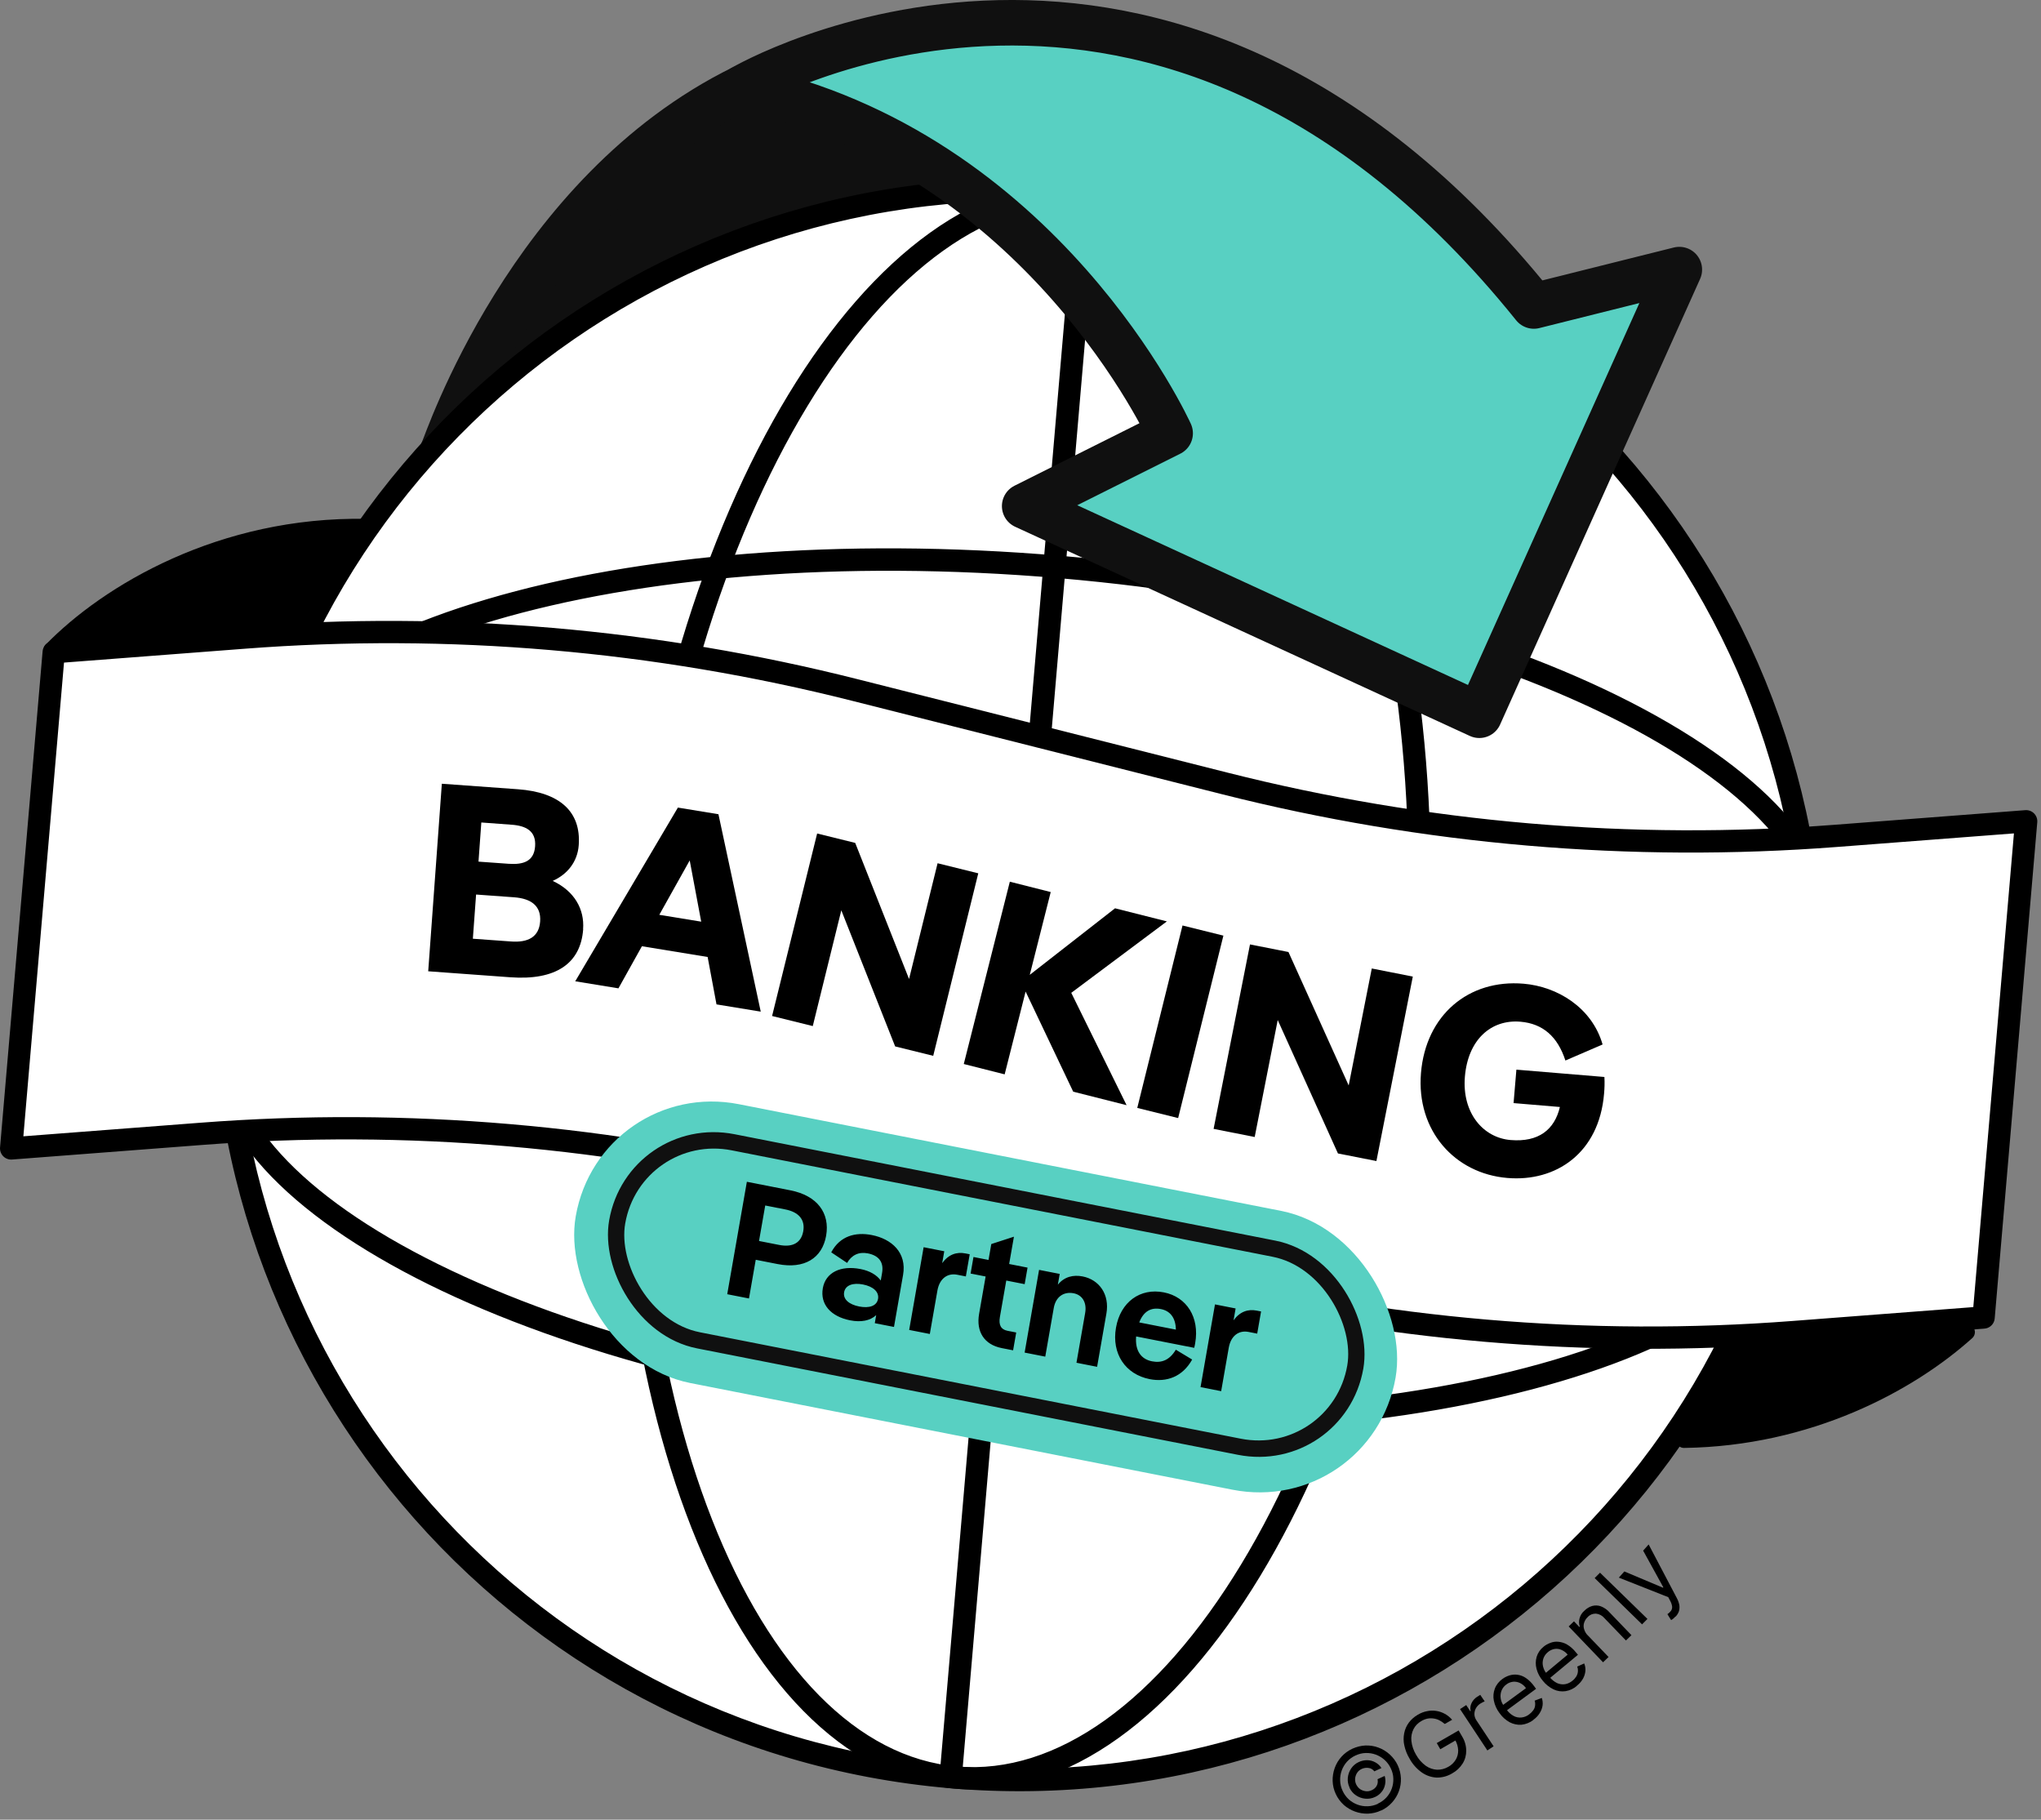
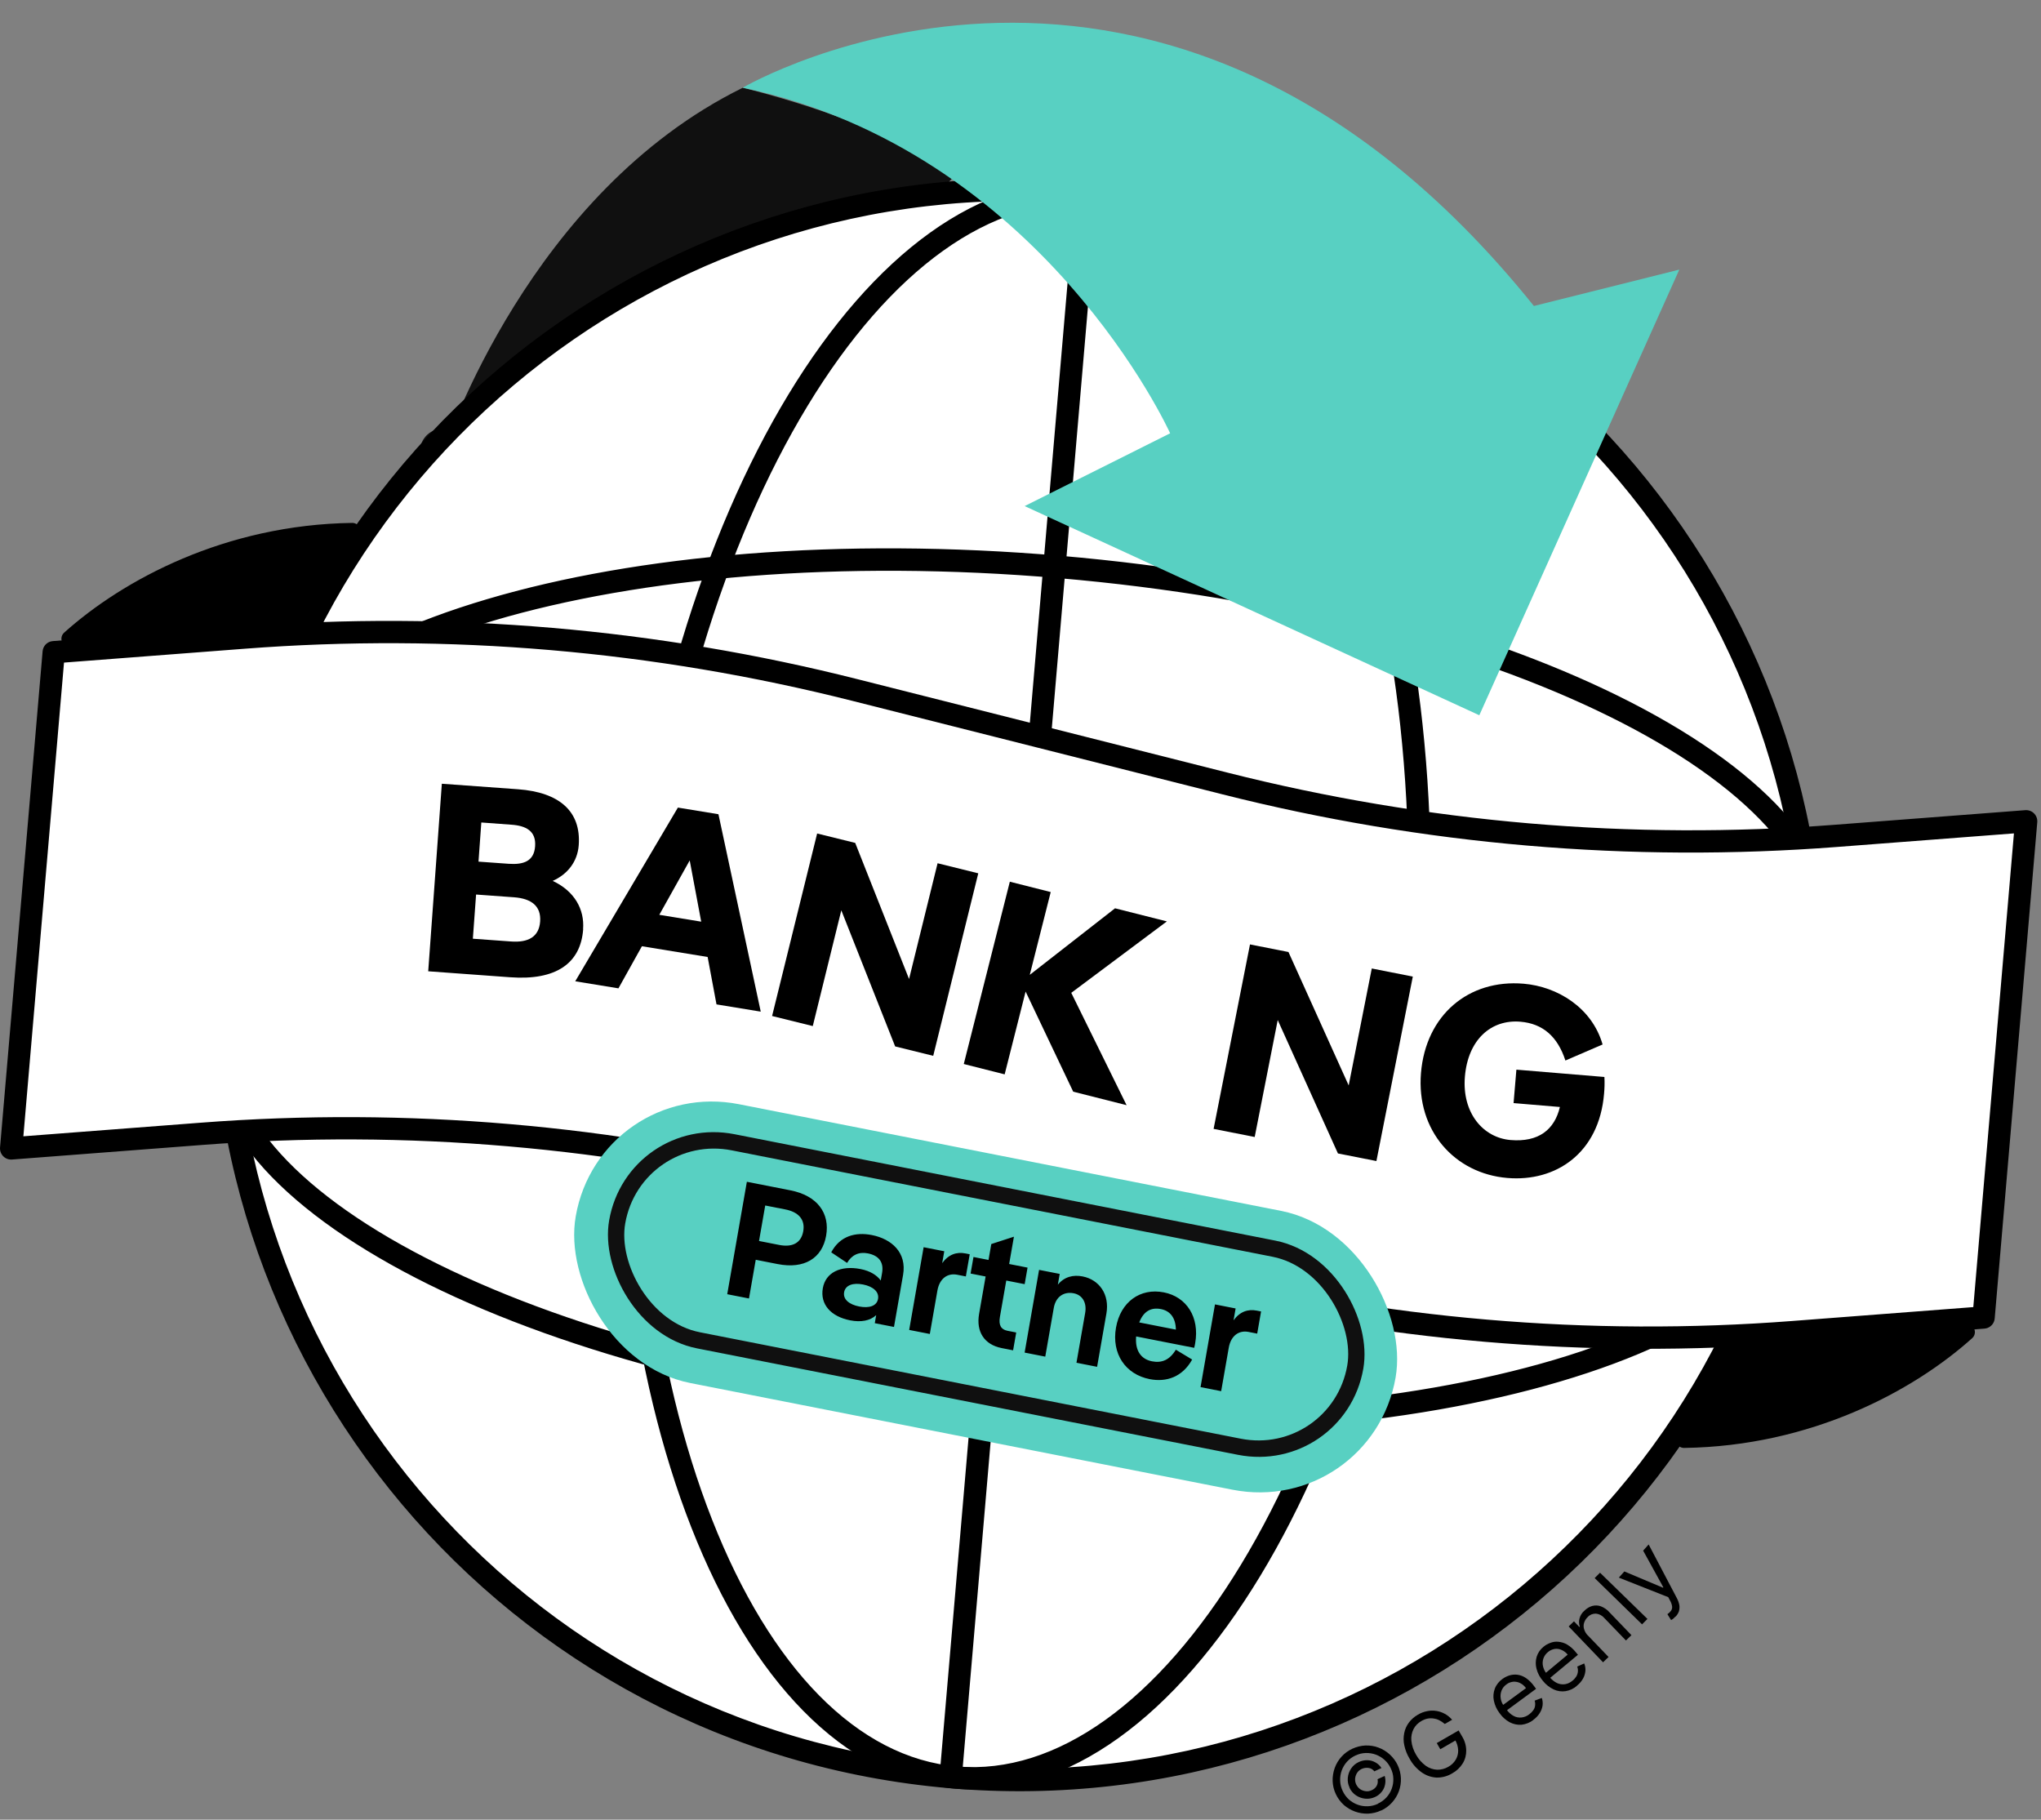
<svg xmlns="http://www.w3.org/2000/svg" width="304" height="271" viewBox="0 0 304 271" fill="none">
  <rect x="0" y="0" width="304" height="271" fill="#808080" stroke="none" />
  <g clip-path="url(#clip0_630_15554)">
    <path d="M141.779 26.61C141.779 26.61 140.419 27.97 136.359 33.39C136.359 33.39 95.739 36.09 65.949 67.23C66.529 66.07 78.809 28.73 110.629 13.07C110.629 13.07 133.659 18.49 141.779 26.61Z" fill="#101010" />
-     <path d="M65.941 67.23C66.521 66.07 78.801 28.73 110.621 13.07C110.621 13.07 133.651 18.49 141.771 26.61C141.771 26.61 140.411 27.97 136.351 33.39C136.351 33.39 95.731 36.09 65.941 67.23Z" stroke="#101010" stroke-width="6.78" stroke-linecap="round" stroke-linejoin="round" />
    <path d="M65.941 67.23V67.25" stroke="#101010" stroke-width="6.78" stroke-linecap="round" stroke-linejoin="round" />
    <path d="M271.29 156.92C265.66 222.5 207.94 271.09 142.37 265.47C76.8 259.86 28.19 202.13 33.8 136.57C39.43 70.99 97.15 22.4 162.72 28.02C228.29 33.63 276.9 91.36 271.29 156.92Z" fill="white" />
    <path d="M268.512 156.69C262.982 221.19 206.212 268.99 141.702 263.45C77.202 257.92 29.392 201.15 34.932 136.66C40.462 72.17 97.242 24.36 161.742 29.9C226.242 35.43 274.052 92.2 268.512 156.69ZM141.492 265.86C207.322 271.5 265.262 222.72 270.902 156.9C276.542 91.08 227.762 33.14 161.932 27.5C96.102 21.86 38.162 70.64 32.522 136.46C26.882 202.28 75.662 260.22 141.492 265.86Z" fill="black" stroke="black" stroke-width="0.91" />
    <path d="M268.291 174.35L267.831 174.31L267.791 174.77C267.301 180.47 263.881 185.85 257.661 190.69C251.431 195.54 242.561 199.7 231.591 202.96C209.661 209.45 179.791 212.1 147.191 209.31C114.581 206.51 85.581 198.81 65.091 188.69C54.831 183.63 46.801 178 41.491 172.17C36.181 166.34 33.731 160.45 34.221 154.75L34.261 154.3L33.811 154.26L32.311 154.14L31.861 154.1L31.821 154.56C31.251 161.14 34.131 167.66 39.721 173.81C45.301 179.94 53.631 185.72 64.031 190.87C84.861 201.16 114.161 208.91 146.981 211.74C179.821 214.55 210.001 211.9 232.281 205.3C243.421 202.01 252.601 197.72 259.151 192.63C265.701 187.53 269.641 181.6 270.211 175.02L270.251 174.57L269.801 174.53L268.301 174.41V174.37L268.291 174.35Z" fill="black" stroke="black" stroke-width="0.91" />
    <path d="M36.679 120.6L37.129 120.64L37.169 120.19C37.659 114.49 41.079 109.11 47.299 104.27C53.529 99.42 62.399 95.25 73.369 92C95.299 85.51 125.169 82.86 157.769 85.65C190.379 88.45 219.369 96.15 239.869 106.27C250.129 111.33 258.159 116.96 263.469 122.79C268.779 128.62 271.229 134.51 270.739 140.21L270.699 140.66L271.149 140.7L272.649 140.82L273.099 140.86L273.139 140.41C273.709 133.83 270.829 127.3 265.239 121.16C259.659 115.03 251.339 109.25 240.929 104.1C220.099 93.81 190.799 86.06 157.969 83.23C125.129 80.42 94.949 83.07 72.669 89.67C61.529 92.96 52.349 97.25 45.799 102.34C39.249 107.44 35.309 113.37 34.739 119.95L34.699 120.4L35.149 120.44L36.649 120.56V120.6H36.679Z" fill="black" stroke="black" stroke-width="0.91" />
    <path d="M209.371 151.62C206.581 184.17 197.531 212.98 185.231 233.25C172.871 253.63 157.611 264.82 142.531 263.53C127.441 262.24 114.331 248.62 105.621 226.43C96.961 204.37 92.941 174.44 95.731 141.88C98.521 109.33 107.571 80.52 119.871 60.25C132.231 39.87 147.491 28.68 162.571 29.97C177.661 31.26 190.771 44.88 199.481 67.07C208.141 89.13 212.161 119.06 209.371 151.61V151.62ZM142.341 265.93C158.841 267.34 174.801 255.12 187.301 234.5C199.821 213.85 208.961 184.67 211.771 151.83C214.581 118.99 210.551 88.67 201.721 66.2C192.911 43.76 179.251 29 162.771 27.57C146.281 26.15 130.321 38.38 117.811 59C105.291 79.65 96.151 108.83 93.341 141.67C90.531 174.51 94.561 204.83 103.391 227.3C112.201 249.74 125.861 264.5 142.341 265.93Z" fill="black" stroke="black" stroke-width="0.91" />
    <path d="M161.149 27.81C160.899 27.79 160.679 27.97 160.659 28.23L140.429 264.17C140.399 264.42 140.589 264.64 140.849 264.66L142.349 264.78C142.599 264.8 142.819 264.62 142.839 264.36L163.069 28.42C163.099 28.17 162.909 27.95 162.649 27.93L161.149 27.81Z" fill="black" stroke="black" stroke-width="0.91" stroke-linejoin="round" />
    <path d="M205.711 269.62C205.101 269.92 204.431 270.07 203.761 270.1C202.431 270.14 201.141 269.67 200.151 268.8C199.651 268.34 199.241 267.79 198.961 267.18C198.671 266.57 198.511 265.9 198.491 265.23C198.471 264.58 198.581 263.92 198.801 263.3C199.021 262.69 199.361 262.11 199.811 261.62C200.261 261.12 200.821 260.71 201.431 260.43C202.051 260.15 202.711 259.98 203.381 259.95C204.031 259.93 204.691 260.02 205.311 260.26C205.921 260.48 206.491 260.83 206.981 261.27C207.481 261.73 207.901 262.27 208.181 262.88C208.471 263.49 208.631 264.16 208.661 264.83C208.711 266.16 208.241 267.45 207.341 268.44C206.891 268.94 206.331 269.36 205.711 269.64V269.62ZM205.231 268.61C205.711 268.39 206.151 268.07 206.511 267.68C207.211 266.91 207.571 265.9 207.531 264.87C207.521 264.34 207.381 263.83 207.151 263.35C206.931 262.87 206.611 262.44 206.221 262.09C205.451 261.4 204.441 261.03 203.411 261.07C202.881 261.08 202.371 261.22 201.891 261.44C201.411 261.66 200.981 261.98 200.631 262.36C199.941 263.13 199.571 264.14 199.611 265.17C199.621 265.7 199.751 266.23 199.981 266.71C200.201 267.19 200.511 267.62 200.901 267.98C201.671 268.67 202.681 269.04 203.711 269C204.241 268.99 204.771 268.85 205.251 268.63L205.231 268.61ZM201.011 266.21C200.791 265.76 200.701 265.25 200.751 264.75C200.801 264.26 200.971 263.78 201.251 263.37C201.531 262.95 201.931 262.62 202.391 262.41C202.781 262.23 203.221 262.13 203.651 262.14C204.071 262.14 204.481 262.26 204.851 262.46C205.221 262.66 205.541 262.95 205.761 263.31L204.701 263.8C204.501 263.53 204.211 263.34 203.881 263.3C203.551 263.24 203.221 263.28 202.911 263.4C202.601 263.52 202.331 263.73 202.151 264C201.981 264.25 201.881 264.54 201.841 264.85C201.821 265.16 201.861 265.46 202.001 265.75C202.141 266.03 202.331 266.27 202.581 266.45C202.831 266.62 203.121 266.72 203.431 266.76C203.741 266.8 204.041 266.74 204.331 266.6C204.651 266.46 204.911 266.23 205.071 265.92C205.221 265.63 205.251 265.29 205.181 264.97L206.241 264.48C206.361 264.87 206.391 265.3 206.311 265.71C206.241 266.11 206.081 266.5 205.821 266.82C205.561 267.16 205.221 267.43 204.831 267.61C204.361 267.83 203.861 267.92 203.341 267.87C202.851 267.82 202.371 267.65 201.961 267.37C201.541 267.09 201.211 266.69 201.001 266.24L201.011 266.21Z" fill="black" />
    <path d="M215.17 256.73C214.92 256.51 214.67 256.34 214.37 256.19C214.1 256.05 213.82 255.97 213.52 255.93C213.21 255.88 212.91 255.89 212.61 255.95C212.29 256.02 211.97 256.15 211.69 256.32C211.2 256.6 210.79 257.01 210.54 257.51C210.27 258.04 210.16 258.64 210.22 259.24C210.29 259.98 210.54 260.69 210.92 261.33C211.28 261.98 211.78 262.55 212.39 262.99C212.88 263.33 213.46 263.53 214.06 263.56C214.64 263.57 215.21 263.42 215.71 263.13C216.16 262.89 216.55 262.52 216.83 262.06C217.08 261.64 217.2 261.15 217.19 260.67C217.17 260.13 217.01 259.6 216.74 259.13L217.1 259.02L214.53 260.51L214 259.59L217.26 257.71L217.78 258.61C218.17 259.24 218.38 259.96 218.39 260.7C218.4 261.38 218.22 262.05 217.86 262.63C217.48 263.24 216.94 263.75 216.3 264.1C215.61 264.52 214.81 264.74 214 264.73C213.2 264.69 212.44 264.43 211.79 263.98C211.03 263.44 210.4 262.74 209.96 261.93C209.59 261.32 209.32 260.65 209.17 259.95C209.03 259.35 209.03 258.72 209.15 258.12C209.26 257.55 209.49 257.03 209.83 256.56C210.19 256.08 210.64 255.68 211.16 255.38C211.59 255.12 212.04 254.94 212.54 254.84C212.99 254.74 213.46 254.73 213.92 254.8C214.38 254.87 214.81 255.02 215.21 255.24C215.62 255.46 215.98 255.77 216.29 256.12L215.22 256.73H215.19H215.17Z" fill="black" />
-     <path d="M221.549 260.7L217.469 254.53L218.389 253.93L218.999 254.86L219.049 254.81C218.959 254.43 218.999 254.02 219.169 253.67C219.339 253.28 219.629 252.96 219.979 252.72L220.239 252.56C220.349 252.5 220.419 252.44 220.479 252.41L221.139 253.38C221.139 253.38 221.019 253.43 220.889 253.49C220.759 253.55 220.629 253.63 220.509 253.7C220.229 253.87 219.989 254.12 219.829 254.41C219.679 254.68 219.609 254.98 219.609 255.28C219.609 255.58 219.709 255.89 219.879 256.16L222.469 260.07L221.519 260.7H221.549Z" fill="black" />
    <path d="M228.391 256.15C227.871 256.54 227.271 256.79 226.621 256.86C226.021 256.91 225.401 256.77 224.861 256.49C224.261 256.16 223.741 255.69 223.351 255.13C222.931 254.58 222.641 253.95 222.501 253.26C222.381 252.67 222.431 252.06 222.651 251.48C222.871 250.9 223.281 250.4 223.781 250.04C224.091 249.81 224.441 249.64 224.811 249.52C225.191 249.4 225.611 249.36 226.001 249.41C226.451 249.47 226.881 249.63 227.261 249.89C227.751 250.22 228.171 250.65 228.511 251.13L228.791 251.51L224.201 254.89L223.621 254.1L227.291 251.41C227.071 251.09 226.771 250.83 226.431 250.66C226.111 250.5 225.771 250.43 225.411 250.45C225.031 250.49 224.671 250.62 224.381 250.85C224.041 251.08 223.781 251.43 223.631 251.82C223.501 252.19 223.461 252.58 223.531 252.97C223.591 253.36 223.751 253.73 224.001 254.05L224.381 254.58C224.661 254.99 225.031 255.32 225.451 255.55C225.811 255.75 226.221 255.82 226.631 255.78C227.051 255.73 227.451 255.57 227.781 255.3C228.001 255.14 228.201 254.94 228.361 254.72C228.511 254.52 228.611 254.29 228.641 254.04C228.681 253.78 228.661 253.52 228.581 253.27L229.651 252.87C229.771 253.24 229.811 253.62 229.761 254C229.701 254.4 229.551 254.79 229.331 255.13C229.091 255.52 228.751 255.87 228.371 256.14L228.391 256.15Z" fill="black" />
    <path d="M234.89 251.05C234.41 251.48 233.81 251.76 233.18 251.86C232.58 251.95 231.96 251.86 231.41 251.6C230.8 251.31 230.24 250.87 229.82 250.34C229.37 249.82 229.03 249.2 228.86 248.53C228.7 247.94 228.71 247.33 228.88 246.74C229.06 246.15 229.42 245.63 229.9 245.25C230.19 245 230.54 244.81 230.91 244.67C231.29 244.52 231.7 244.46 232.09 244.5C232.54 244.54 232.99 244.67 233.39 244.9C233.91 245.21 234.35 245.6 234.72 246.07L235.03 246.44L230.64 250.09L230.01 249.33L233.5 246.42C233.26 246.11 232.95 245.88 232.59 245.72C232.27 245.57 231.91 245.52 231.57 245.57C231.2 245.63 230.84 245.79 230.56 246.04C230.23 246.3 229.98 246.66 229.86 247.06C229.75 247.44 229.74 247.83 229.84 248.21C229.94 248.59 230.11 248.96 230.37 249.25L230.8 249.75C231.11 250.13 231.49 250.45 231.93 250.66C232.3 250.83 232.72 250.88 233.12 250.82C233.54 250.75 233.93 250.55 234.25 250.27C234.47 250.1 234.64 249.89 234.79 249.66C234.91 249.45 235 249.21 235.02 248.96C235.04 248.7 235.02 248.44 234.92 248.2L235.96 247.73C236.11 248.09 236.17 248.47 236.14 248.85C236.1 249.26 235.98 249.65 235.78 250C235.55 250.41 235.24 250.76 234.87 251.04H234.86L234.89 251.05Z" fill="black" />
    <path d="M236.508 243.56L239.588 246.77L238.768 247.56L233.648 242.22L234.438 241.46L235.238 242.3L235.308 242.24C235.168 241.86 235.158 241.44 235.258 241.05C235.378 240.58 235.638 240.17 236.008 239.86C236.328 239.54 236.738 239.29 237.158 239.17C237.578 239.06 238.028 239.07 238.438 239.22C238.938 239.42 239.388 239.72 239.738 240.13L242.998 243.52L242.178 244.31L238.958 240.97C238.638 240.59 238.188 240.36 237.698 240.31C237.468 240.31 237.238 240.35 237.038 240.43C236.828 240.52 236.638 240.65 236.488 240.82C236.238 241.05 236.058 241.34 235.948 241.67C235.848 241.98 235.848 242.32 235.948 242.63C236.058 243 236.258 243.33 236.528 243.59L236.508 243.56Z" fill="black" />
    <path d="M238.32 234.22L245.38 241.1L244.58 241.91L237.52 235.02L238.32 234.21V234.22Z" fill="black" />
    <path d="M249.561 240.74C249.451 240.86 249.311 240.99 249.181 241.1C249.091 241.17 249.001 241.22 248.901 241.27L248.351 240.39C248.561 240.26 248.741 240.08 248.891 239.89C249.011 239.72 249.071 239.5 249.061 239.29C249.021 238.98 248.921 238.67 248.771 238.41L248.481 237.86L241.121 234.95L241.941 234.03L247.691 236.45L247.751 236.4L244.741 230.93L245.561 230.01L249.771 238.02C249.941 238.34 250.061 238.68 250.131 239.04C250.181 239.35 250.151 239.67 250.071 239.96C249.961 240.27 249.791 240.54 249.571 240.76L249.561 240.74Z" fill="black" />
    <path d="M8 97.13L36.3 94.96C66.88 92.61 97.63 95.25 127.37 102.77L154.89 109.72L182.41 116.67C212.15 124.19 242.9 126.83 273.49 124.48L301.79 122.31L295.45 196.21L267.15 198.38C236.57 200.73 205.82 198.09 176.08 190.57L148.56 183.62L121.04 176.67C91.3 169.15 60.55 166.51 29.96 168.86L1.66 171.03L8 97.13Z" fill="white" stroke="black" stroke-width="3.32" stroke-linejoin="round" />
-     <path d="M54.531 77.87C32.851 77.49 15.741 87.67 7.191 96.47L45.031 94.64L54.551 77.87H54.541H54.531Z" fill="black" stroke="black" stroke-width="1.2" stroke-linejoin="round" />
    <path d="M44.302 93.47L10.352 95.12C18.962 87.39 33.912 79.34 52.472 79.08L44.302 93.47Z" fill="black" stroke="black" stroke-width="2.41" stroke-linejoin="round" />
    <path d="M258.998 200.04L292.948 198.39C284.338 206.12 269.388 214.17 250.828 214.43L258.998 200.03V200.04Z" fill="black" stroke="black" stroke-width="2.41" stroke-linejoin="round" />
    <path d="M250.129 40.15L220.339 106.52L152.619 75.37L174.289 64.53C174.289 64.53 155.329 22.54 110.629 13.06C110.629 13.06 172.929 -23.51 228.469 45.57L250.139 40.15H250.129Z" fill="#58D0C2" />
-     <path d="M110.621 13.06C110.621 13.06 172.921 -23.51 228.461 45.57L250.131 40.15L220.341 106.52L152.621 75.37L174.291 64.53C174.291 64.53 155.331 22.54 110.631 13.06H110.621Z" stroke="#101010" stroke-width="6.78" stroke-linecap="round" stroke-linejoin="round" />
    <path d="M86.861 138.39C86.491 143.5 82.781 146.04 75.991 145.54L63.781 144.65L65.811 116.72L77.141 117.54C83.361 117.99 86.561 120.87 86.201 125.86C86.021 128.37 84.481 130.23 82.321 131.19C85.581 132.71 87.071 135.43 86.851 138.38L86.861 138.39ZM70.911 133.22L70.431 139.8L76.101 140.21C78.651 140.4 80.281 139.55 80.451 137.24C80.621 134.93 79.131 133.82 76.581 133.63L70.911 133.22ZM71.691 122.49L71.271 128.32L75.741 128.64C77.971 128.8 79.541 128.27 79.701 126.04C79.871 123.77 78.361 122.97 76.161 122.82L71.691 122.49Z" fill="black" />
    <path d="M92.11 147.19L85.68 146.14L100.97 120.27L107.01 121.26L113.31 150.66L106.72 149.58L105.4 142.52L95.61 140.92L92.11 147.2V147.19ZM104.44 137.25L102.73 128.14L98.2 136.24L104.44 137.26V137.25Z" fill="black" />
    <path d="M139.65 128.56L145.71 130.06L139 157.24L133.33 155.84L125.31 135.57L121.06 152.81L115 151.31L121.71 124.13L127.38 125.53L135.4 145.8L139.65 128.56Z" fill="black" />
    <path d="M156.501 132.85L153.381 145.18L166.081 135.27L173.801 137.22L159.561 147.86L167.801 164.59L159.851 162.58L152.761 147.67L149.641 160L143.551 158.46L150.411 131.31L156.501 132.85Z" fill="black" />
-     <path d="M182.221 139.34L175.481 166.51L169.391 165L176.131 137.83L182.221 139.34Z" fill="black" />
    <path d="M204.312 144.23L210.432 145.44L205.012 172.91L199.282 171.78L190.312 151.91L186.882 169.33L180.762 168.12L186.182 140.65L191.912 141.78L200.882 161.65L204.322 144.23H204.312Z" fill="black" />
    <path d="M225.441 164.28L225.861 159.3L238.971 160.39C239.021 161.28 238.991 162.08 238.921 162.87C238.181 171.76 231.721 176.04 224.511 175.43C216.701 174.78 210.931 168.4 211.651 159.79C212.371 151.18 218.721 145.81 226.931 146.5C231.951 146.92 237.111 150.04 238.701 155.55L233.161 157.94C232.011 154.39 229.811 152.44 226.461 152.16C222.081 151.79 218.651 154.84 218.191 160.34C217.741 165.76 220.921 169.44 224.991 169.78C229.171 170.13 231.541 168.24 232.341 164.86L225.441 164.28Z" fill="black" />
    <rect x="-0.986" y="-1.435" width="122.04" height="39.717" rx="19.858" transform="matrix(0.981 0.193 -0.172 0.985 91.086 163.416)" fill="#58D0C2" stroke="#58D0C2" stroke-width="2.438" stroke-linejoin="round" />
    <rect x="-0.986" y="-1.435" width="112.067" height="29.946" rx="14.973" transform="matrix(0.981 0.193 -0.172 0.985 95.223 168.828)" fill="#58D0C2" stroke="#101010" stroke-width="2.438" stroke-linejoin="round" />
    <path d="M108.318 192.742L111.243 175.999L117.724 177.271C121.727 178.056 123.638 180.658 123.049 184.031C122.464 187.379 119.809 189.035 115.83 188.254L112.565 187.613L111.558 193.378L108.318 192.742ZM116.98 180.118L113.978 179.529L113.054 184.815L116.056 185.404C118.01 185.788 119.332 185.132 119.642 183.362C119.947 181.616 118.934 180.502 116.98 180.118ZM129.854 183.931C132.809 184.511 135.091 186.543 134.51 189.867L133.156 197.617L130.297 197.056L130.506 195.86C129.596 196.696 128.245 196.95 126.625 196.632C123.766 196.071 122.134 194.266 122.556 191.85C122.962 189.53 125.179 188.407 128.181 188.996C129.587 189.272 130.588 189.889 131.186 190.699L131.382 189.575C131.67 187.925 130.851 186.972 129.255 186.659C127.896 186.392 126.842 186.927 126.172 188.082L123.81 186.506C125.1 184.062 127.424 183.454 129.854 183.931ZM127.971 194.571C129.472 194.865 130.597 194.492 130.781 193.44C130.965 192.388 130.044 191.588 128.543 191.294C127.042 190.999 125.913 191.396 125.729 192.449C125.545 193.501 126.47 194.276 127.971 194.571ZM143.793 186.667L144.437 186.794L143.86 190.094L142.573 189.842C141.144 189.561 139.94 190.389 139.622 192.207L138.494 198.665L135.42 198.061L137.572 185.743L140.646 186.346L140.336 188.116C141.278 186.817 142.483 186.41 143.793 186.667ZM145.832 195.677L146.806 190.104L144.566 189.664L144.997 187.2L147.236 187.64L147.65 185.272L151.021 184.177L150.31 188.243L153.05 188.781L152.62 191.245L149.88 190.707L148.931 196.137C148.726 197.309 149.075 197.995 150.051 198.187L151.362 198.444L150.898 201.099L149.206 200.767C146.585 200.253 145.373 198.308 145.832 195.677ZM161.251 190.094C163.753 190.585 165.289 192.791 164.796 195.614L163.409 203.555L160.335 202.952L161.631 195.537C161.911 193.934 161.164 192.847 159.925 192.604C158.472 192.319 157.252 193.094 156.955 194.792L155.689 202.04L152.615 201.436L154.767 189.118L157.841 189.721L157.561 191.324C158.534 190.129 159.869 189.822 161.251 190.094ZM171.582 202.735C173.036 203.02 174.201 202.556 175.137 201.008L177.567 202.474C176.129 205.062 173.744 205.88 171.242 205.389C167.62 204.678 165.546 201.599 166.223 197.724C166.891 193.897 169.825 191.777 173.351 192.469C176.759 193.137 178.69 196.188 178.021 200.015C177.984 200.231 177.934 200.518 177.872 200.728L169.223 199.031C169.038 201.221 170.01 202.426 171.582 202.735ZM172.917 194.956C171.416 194.662 170.316 195.312 169.686 196.945L175.142 198.016C175.114 196.204 174.251 195.218 172.917 194.956ZM187.189 195.185L187.832 195.311L187.256 198.612L185.969 198.359C184.539 198.079 183.335 198.906 183.018 200.724L181.889 207.182L178.816 206.579L180.968 194.26L184.041 194.864L183.732 196.634C184.674 195.334 185.879 194.927 187.189 195.185Z" fill="black" />
  </g>
  <defs>
    <clipPath id="clip0_630_15554">
      <rect width="303.44" height="270.11" fill="white" />
    </clipPath>
  </defs>
</svg>